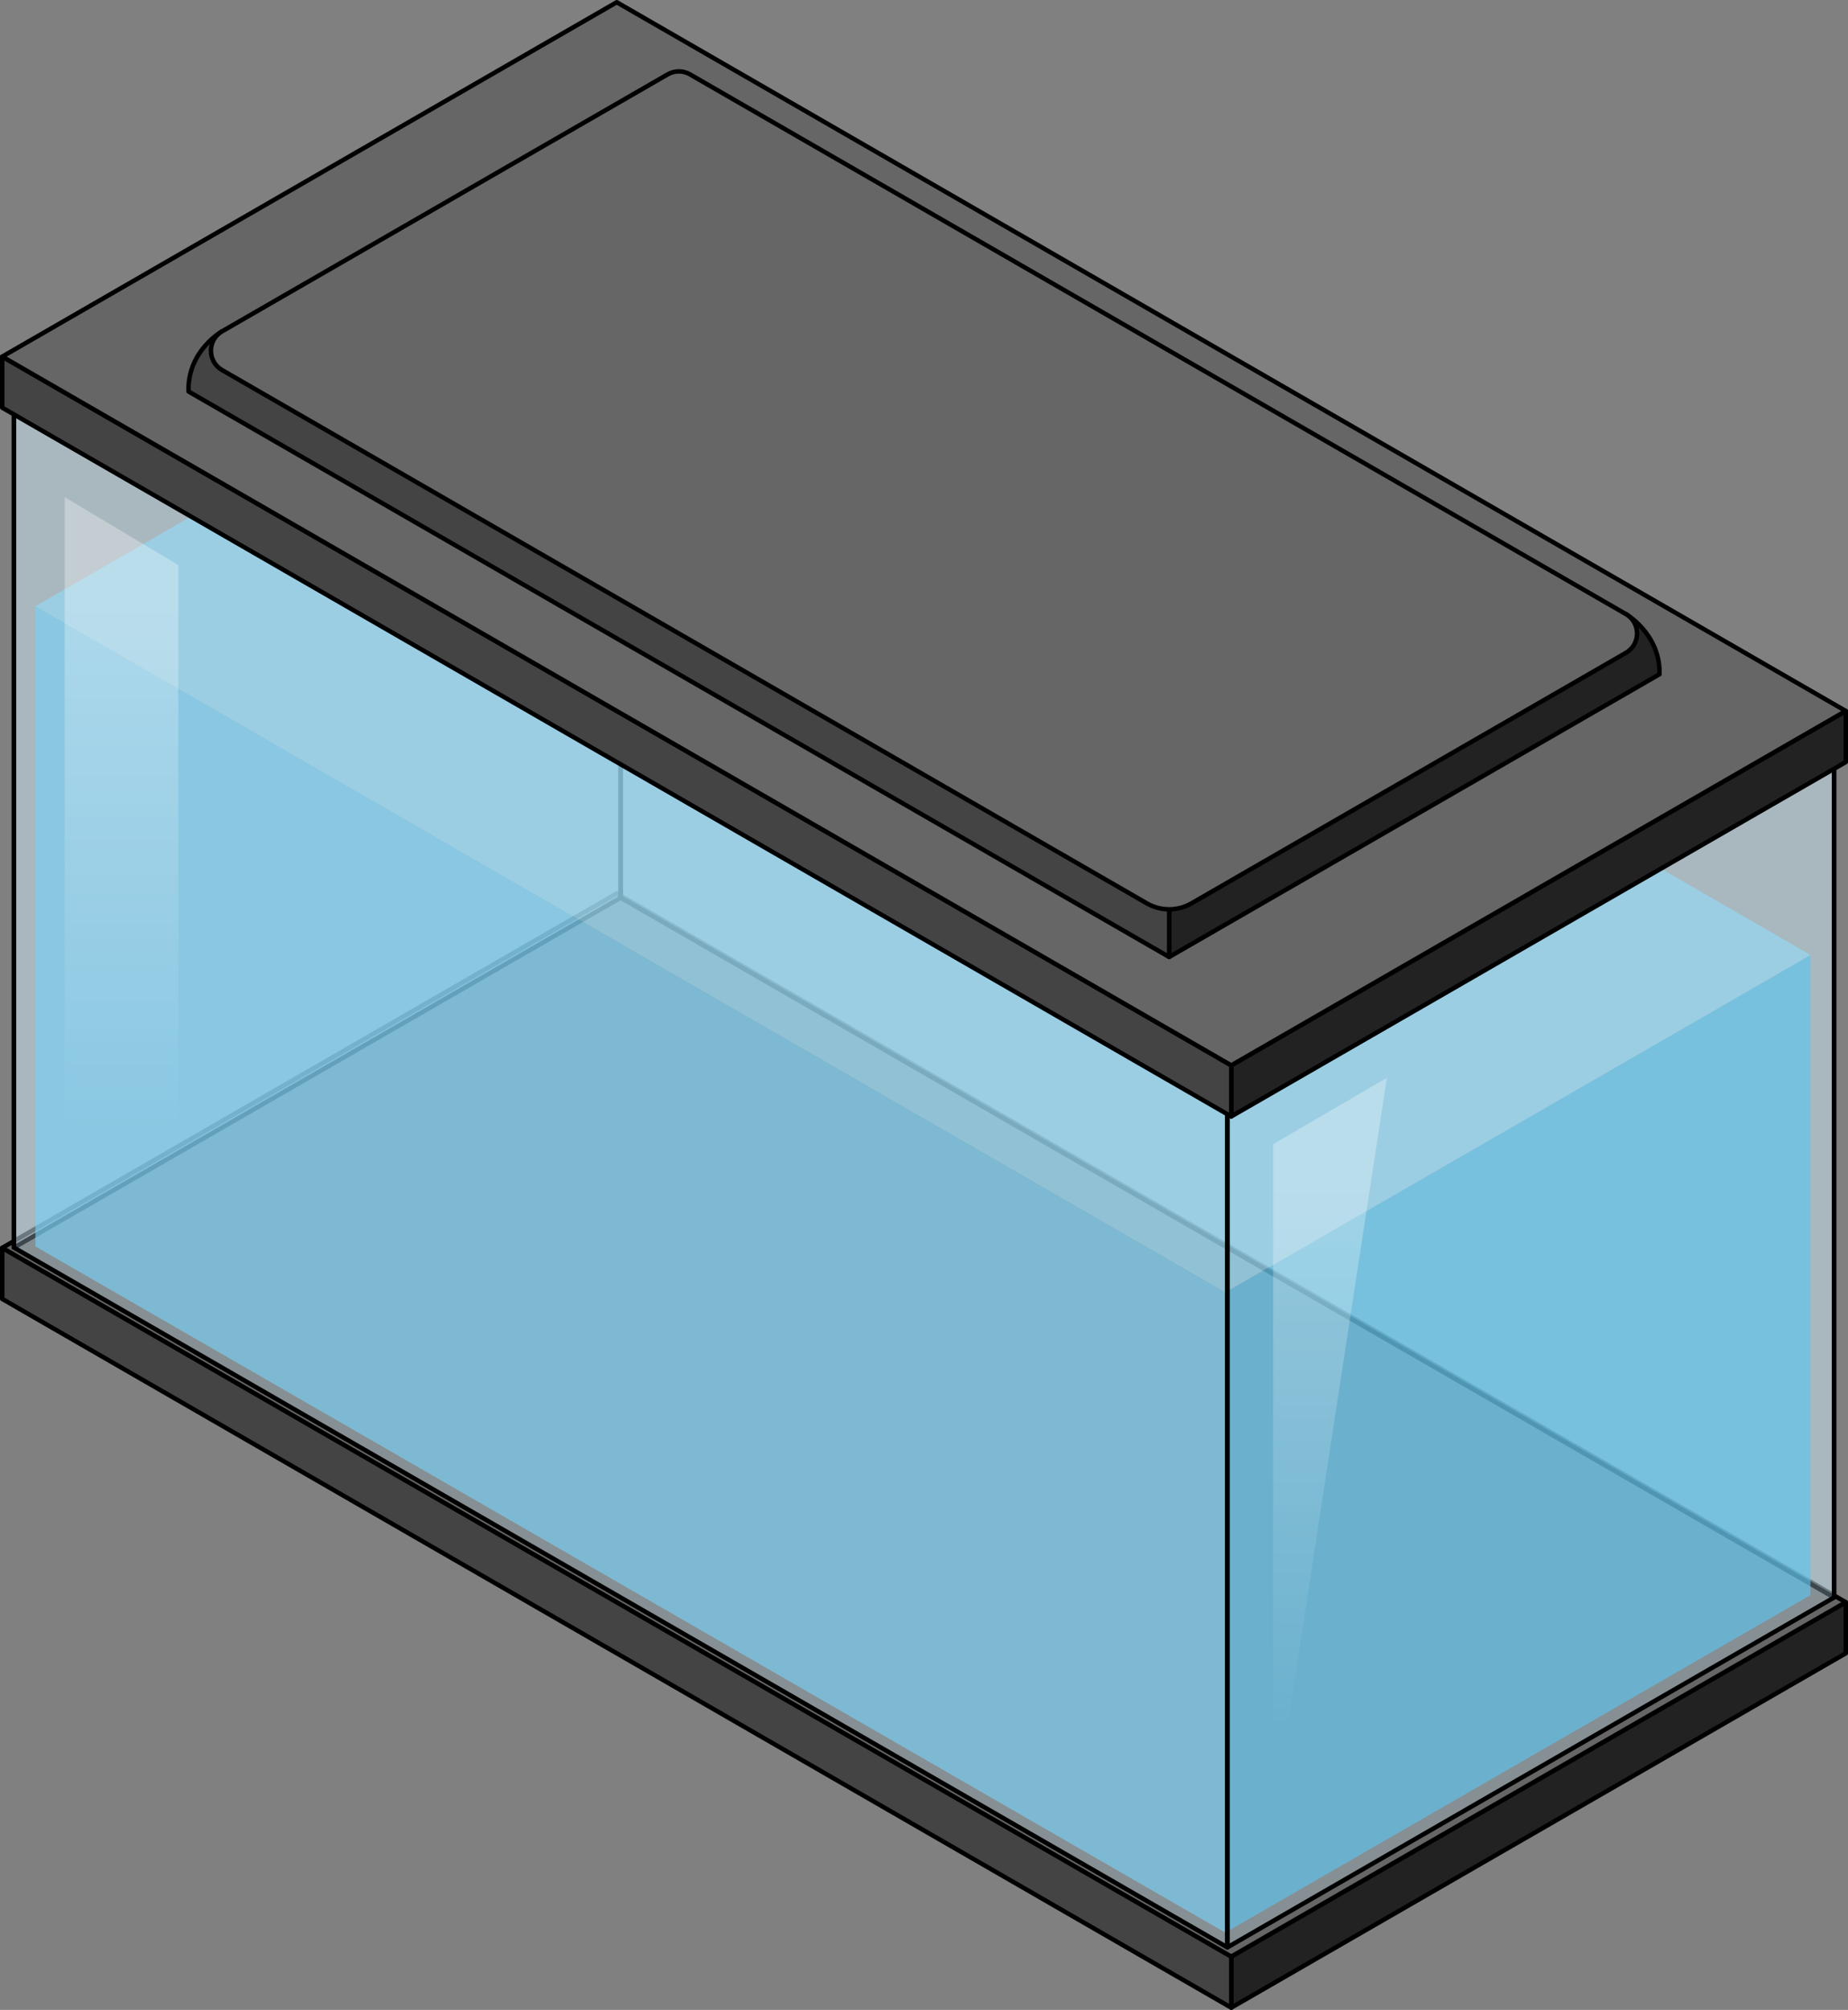
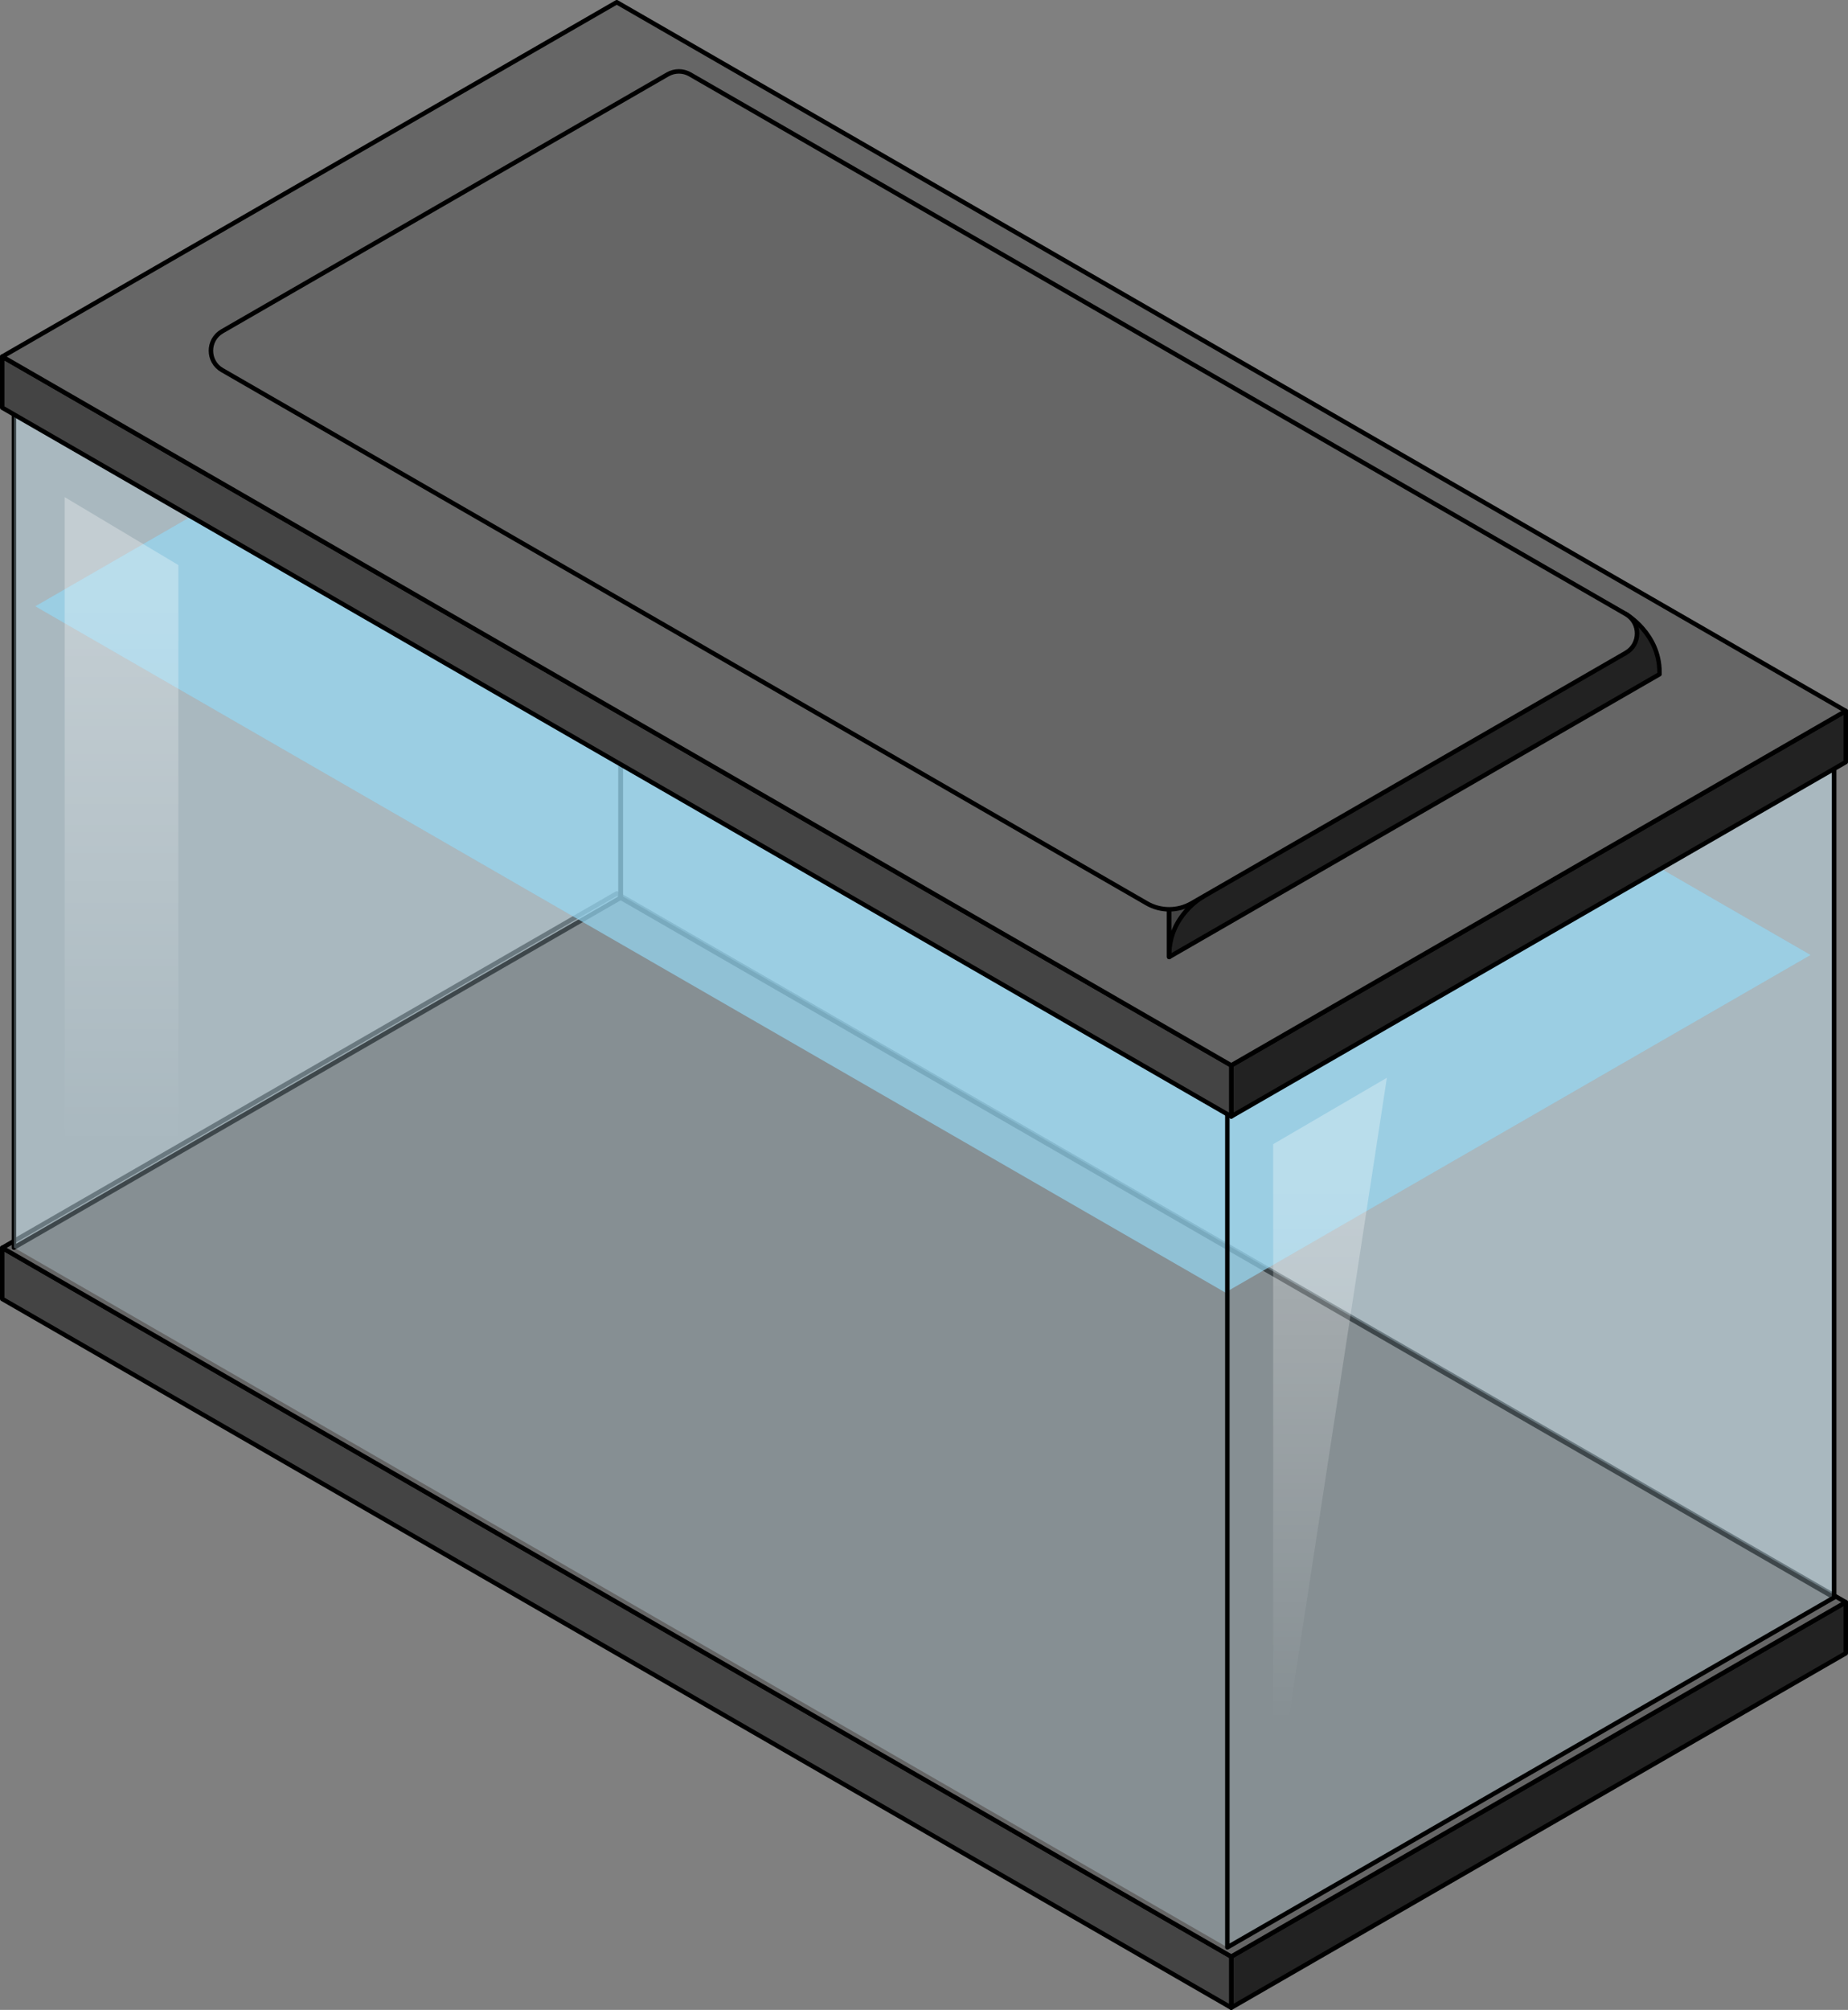
<svg xmlns="http://www.w3.org/2000/svg" version="1.1" id="Camada_1" x="0px" y="0px" width="412.854px" height="448.835px" viewBox="0 0 412.854 448.835" enable-background="new 0 0 412.854 448.835" xml:space="preserve">
  <rect x="0" y="0" width="412.854" height="448.835" fill="#808080" stroke="none" />
  <g>
    <g>
      <g>
        <polygon fill="#222222" stroke="#000000" stroke-linecap="round" stroke-linejoin="round" stroke-miterlimit="10" points="     275.069,436.927 275.069,448.335 412.354,369.2 412.354,357.792    " />
        <polygon fill="#444444" stroke="#000000" stroke-linecap="round" stroke-linejoin="round" stroke-miterlimit="10" points="     275.069,436.927 275.069,448.335 0.5,290.064 0.5,278.656    " />
        <polygon fill="#666666" stroke="#000000" stroke-linecap="round" stroke-linejoin="round" stroke-miterlimit="10" points="     275.069,436.927 0.5,278.656 137.785,199.521 412.354,357.792    " />
      </g>
    </g>
    <g>
      <polygon opacity="0.3" fill="#CEEEFB" points="409.743,169.135 409.743,356.736 138.655,200.472 138.655,12.871   " />
      <polygon opacity="0.3" fill="#CEEEFB" points="3.111,91.003 3.111,278.604 138.655,200.472 138.655,12.871   " />
    </g>
    <g>
      <polygon fill="none" stroke="#000000" stroke-linecap="round" stroke-linejoin="round" stroke-miterlimit="10" points="    409.743,169.135 409.743,356.736 138.655,200.472 138.655,12.871   " />
      <polygon fill="none" stroke="#000000" stroke-linecap="round" stroke-linejoin="round" stroke-miterlimit="10" points="    3.111,91.003 3.111,278.604 138.655,200.472 138.655,12.871   " />
    </g>
    <g>
      <polygon opacity="0.3" fill="#CEEEFB" points="274.199,247.267 274.199,434.867 409.743,356.736 409.743,169.135   " />
      <polygon opacity="0.3" fill="#CEEEFB" points="274.199,247.267 274.199,434.867 3.111,278.604 3.111,91.003   " />
      <g opacity="0.79">
-         <polygon id="changecolor" opacity="0.79" fill="#5BC5F2" points="273.729,288.623 273.729,431.572 7.899,278.339 7.899,135.391         " />
-         <polygon opacity="0.15" fill="#FFFFFF" points="273.729,288.623 273.729,431.572 7.899,278.339 7.899,135.391    " />
-         <polygon id="changecolor_00000160902284067198125970000007673585916806620054_" opacity="0.79" fill="#5BC5F2" points="     273.729,288.623 273.729,431.572 404.476,356.205 404.476,213.257    " />
        <polygon id="changecolor_00000072992995567375804220000009578988714286791062_" opacity="0.79" fill="#5BC5F2" points="     273.729,288.623 7.899,135.391 138.645,60.024 404.476,213.257    " />
        <polygon opacity="0.3" fill="#FFFFFF" points="273.729,288.623 7.899,135.391 138.645,60.024 404.476,213.257    " />
      </g>
    </g>
    <g>
      <polygon fill="none" stroke="#000000" stroke-linecap="round" stroke-linejoin="round" stroke-miterlimit="10" points="    274.199,247.267 274.199,434.867 409.743,356.736 409.743,169.135   " />
-       <polygon fill="none" stroke="#000000" stroke-linecap="round" stroke-linejoin="round" stroke-miterlimit="10" points="    274.199,247.267 274.199,434.867 3.111,278.604 3.111,91.003   " />
    </g>
    <g>
      <g>
        <polygon fill="#222222" stroke="#000000" stroke-linecap="round" stroke-linejoin="round" stroke-miterlimit="10" points="     275.069,237.906 275.069,249.314 412.354,170.178 412.354,158.77    " />
        <polygon fill="#444444" stroke="#000000" stroke-linecap="round" stroke-linejoin="round" stroke-miterlimit="10" points="     275.069,237.906 275.069,249.314 0.5,91.043 0.5,79.635    " />
        <polygon fill="#666666" stroke="#000000" stroke-linecap="round" stroke-linejoin="round" stroke-miterlimit="10" points="     275.069,237.906 0.5,79.635 137.785,0.5 412.354,158.77    " />
      </g>
      <g>
        <path fill="#222222" stroke="#000000" stroke-linecap="round" stroke-linejoin="round" stroke-miterlimit="10" d="     M261.199,201.604v12.103l109.543-63.144v-0.449c0-8.66-7.515-12.985-7.515-12.985L261.199,201.604z" />
-         <path fill="#444444" stroke="#000000" stroke-linecap="round" stroke-linejoin="round" stroke-miterlimit="10" d="     M261.199,201.604v12.103L42.112,87.419v-0.449c0-8.811,7.515-12.985,7.515-12.985L261.199,201.604z" />
+         <path fill="#444444" stroke="#000000" stroke-linecap="round" stroke-linejoin="round" stroke-miterlimit="10" d="     M261.199,201.604v12.103v-0.449c0-8.811,7.515-12.985,7.515-12.985L261.199,201.604z" />
        <path fill="#666666" stroke="#000000" stroke-linecap="round" stroke-linejoin="round" stroke-miterlimit="10" d="     M256.205,201.725L49.627,82.648c-3.337-1.924-3.337-6.74,0-8.664l99.531-57.373c1.545-0.891,3.449-0.891,4.994,0l209.074,120.517     c3.337,1.924,3.337,6.74,0,8.664l-97.034,55.934C263.102,203.507,259.296,203.507,256.205,201.725z" />
      </g>
    </g>
    <linearGradient id="SVGID_1_" gradientUnits="userSpaceOnUse" x1="27.15" y1="135.363" x2="27.15" y2="255.943">
      <stop offset="0" style="stop-color:#FFFFFF;stop-opacity:0.3" />
      <stop offset="1" style="stop-color:#FFFFFF;stop-opacity:0" />
    </linearGradient>
    <polygon fill="url(#SVGID_1_)" points="39.849,277.127 14.45,261.952 14.45,111.013 39.849,126.187  " />
    <linearGradient id="SVGID_00000129900732970108960700000001094796747481171119_" gradientUnits="userSpaceOnUse" x1="297.135" y1="264.98" x2="297.135" y2="385.305">
      <stop offset="0" style="stop-color:#FFFFFF;stop-opacity:0.3" />
      <stop offset="1" style="stop-color:#FFFFFF;stop-opacity:0" />
    </linearGradient>
    <polygon fill="url(#SVGID_00000129900732970108960700000001094796747481171119_)" points="284.435,406.444 284.435,255.505    309.834,240.681  " />
  </g>
</svg>